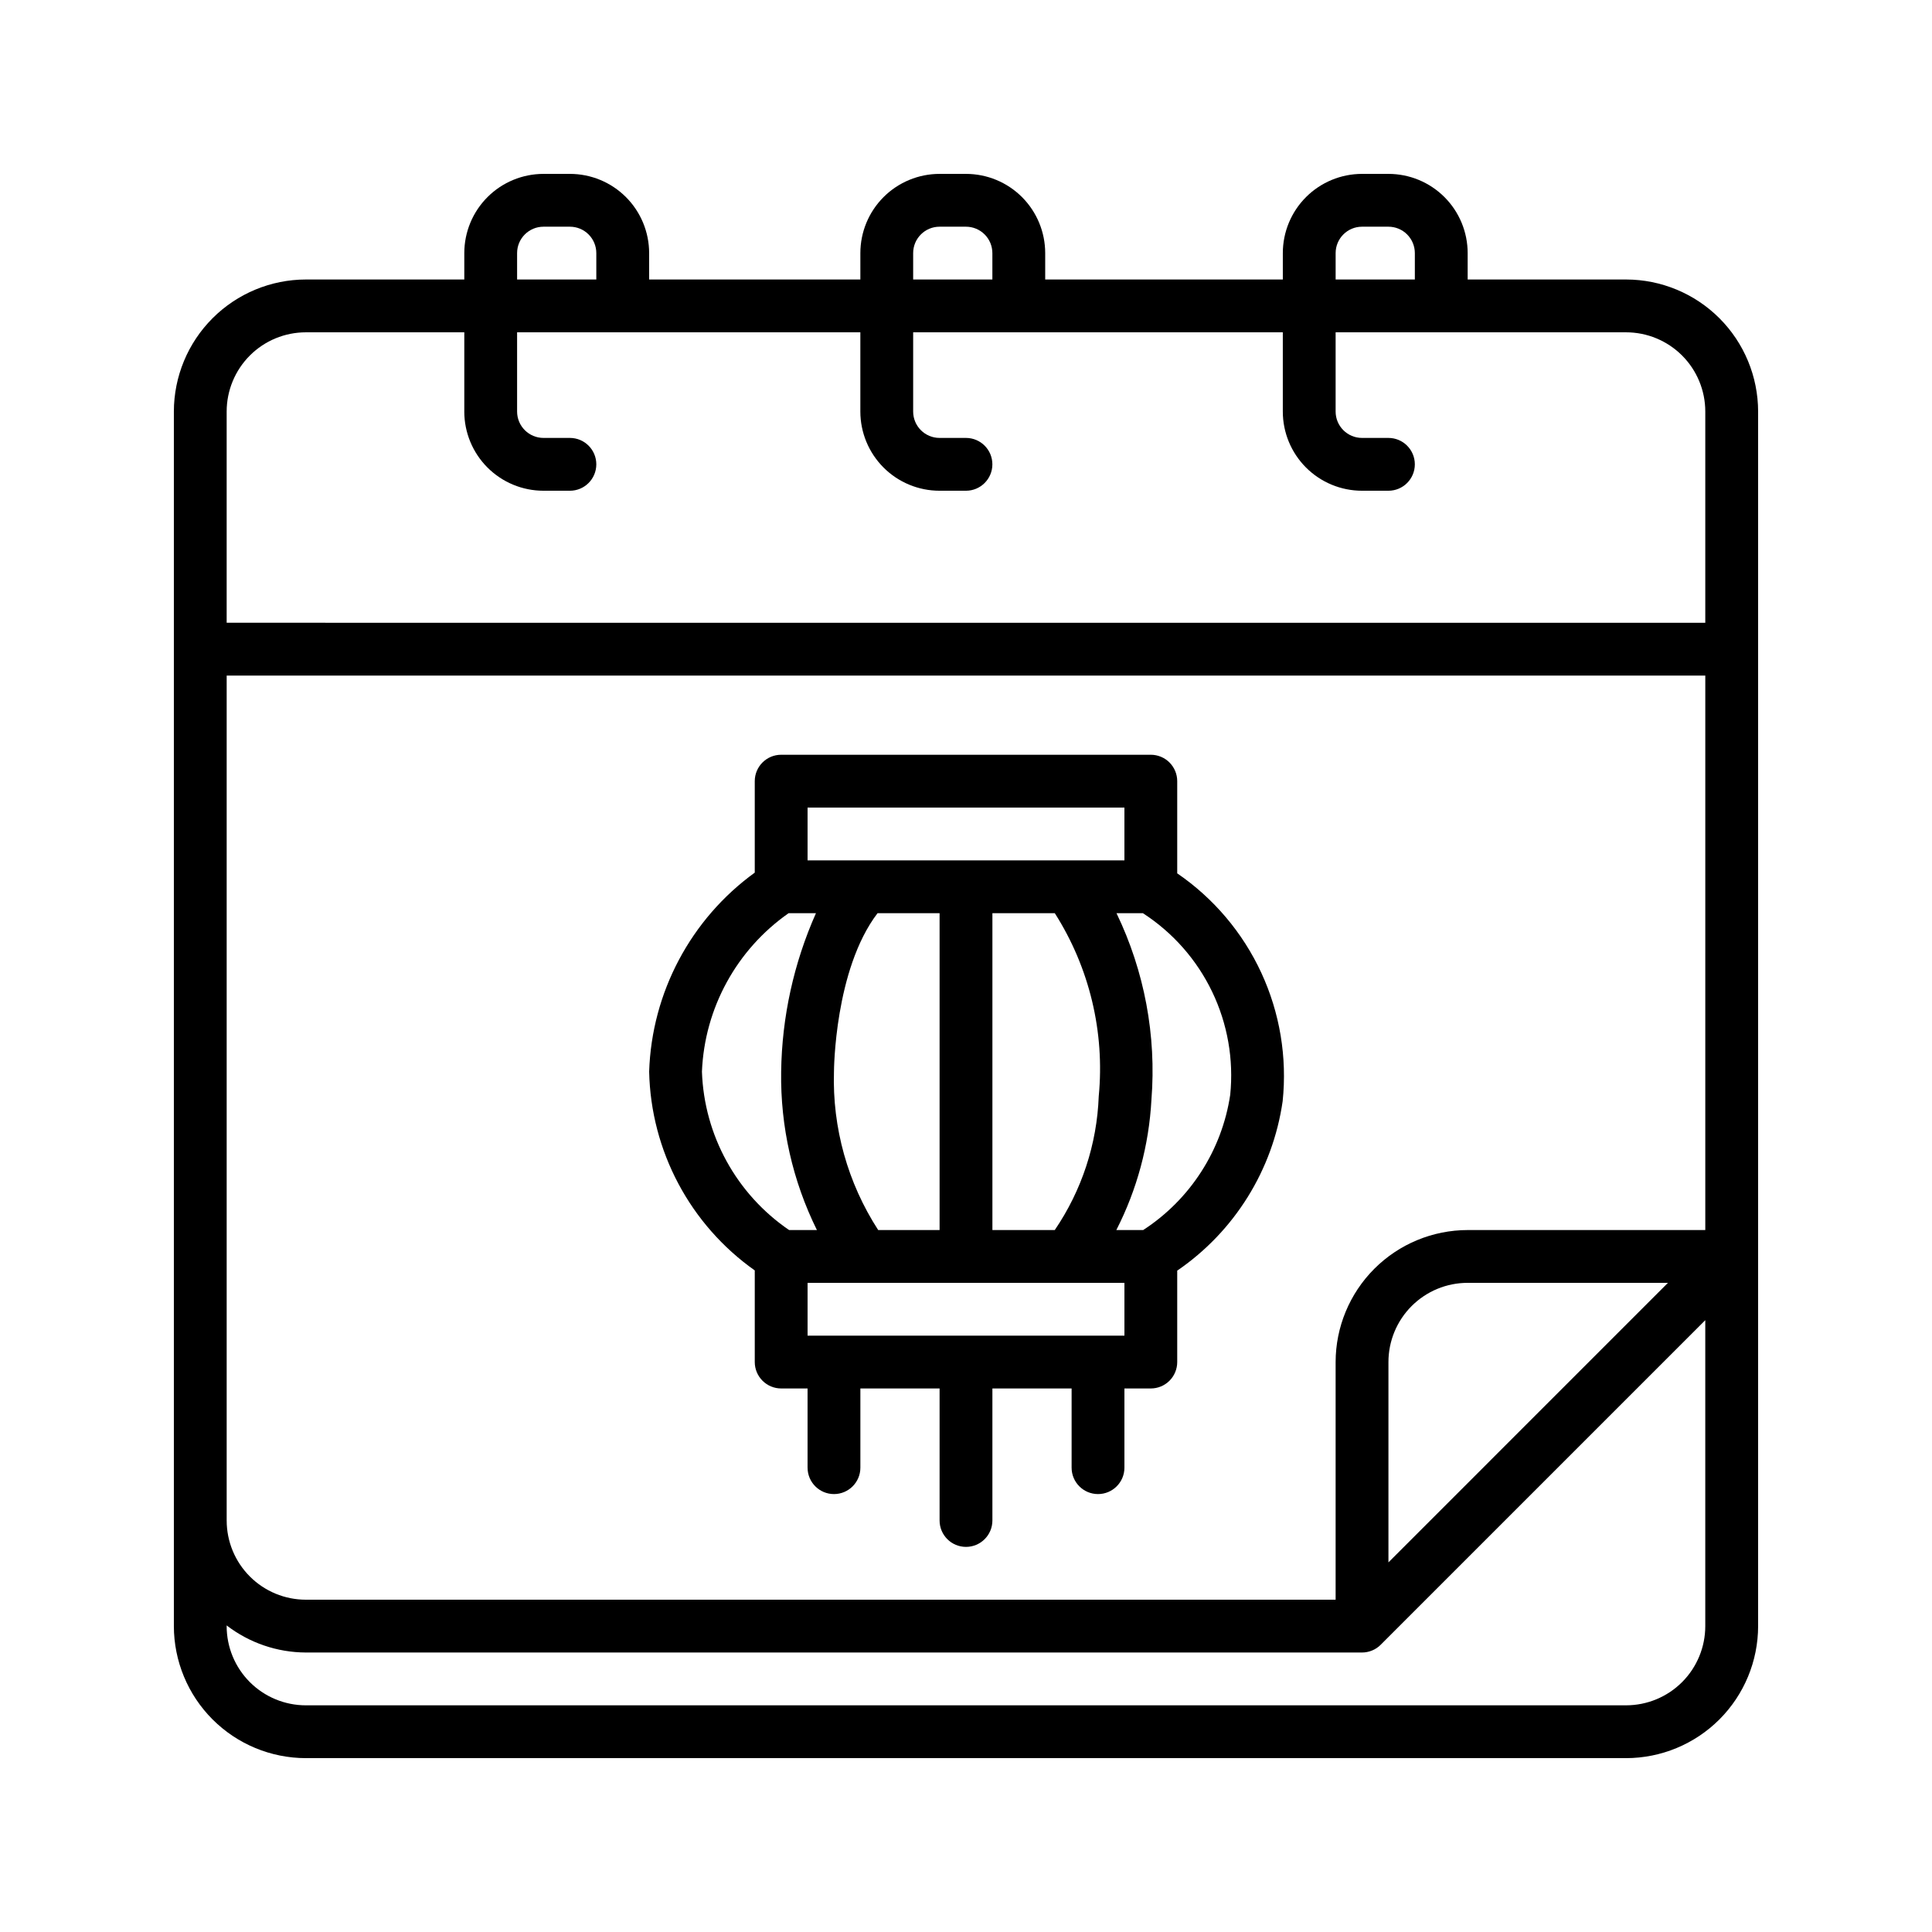
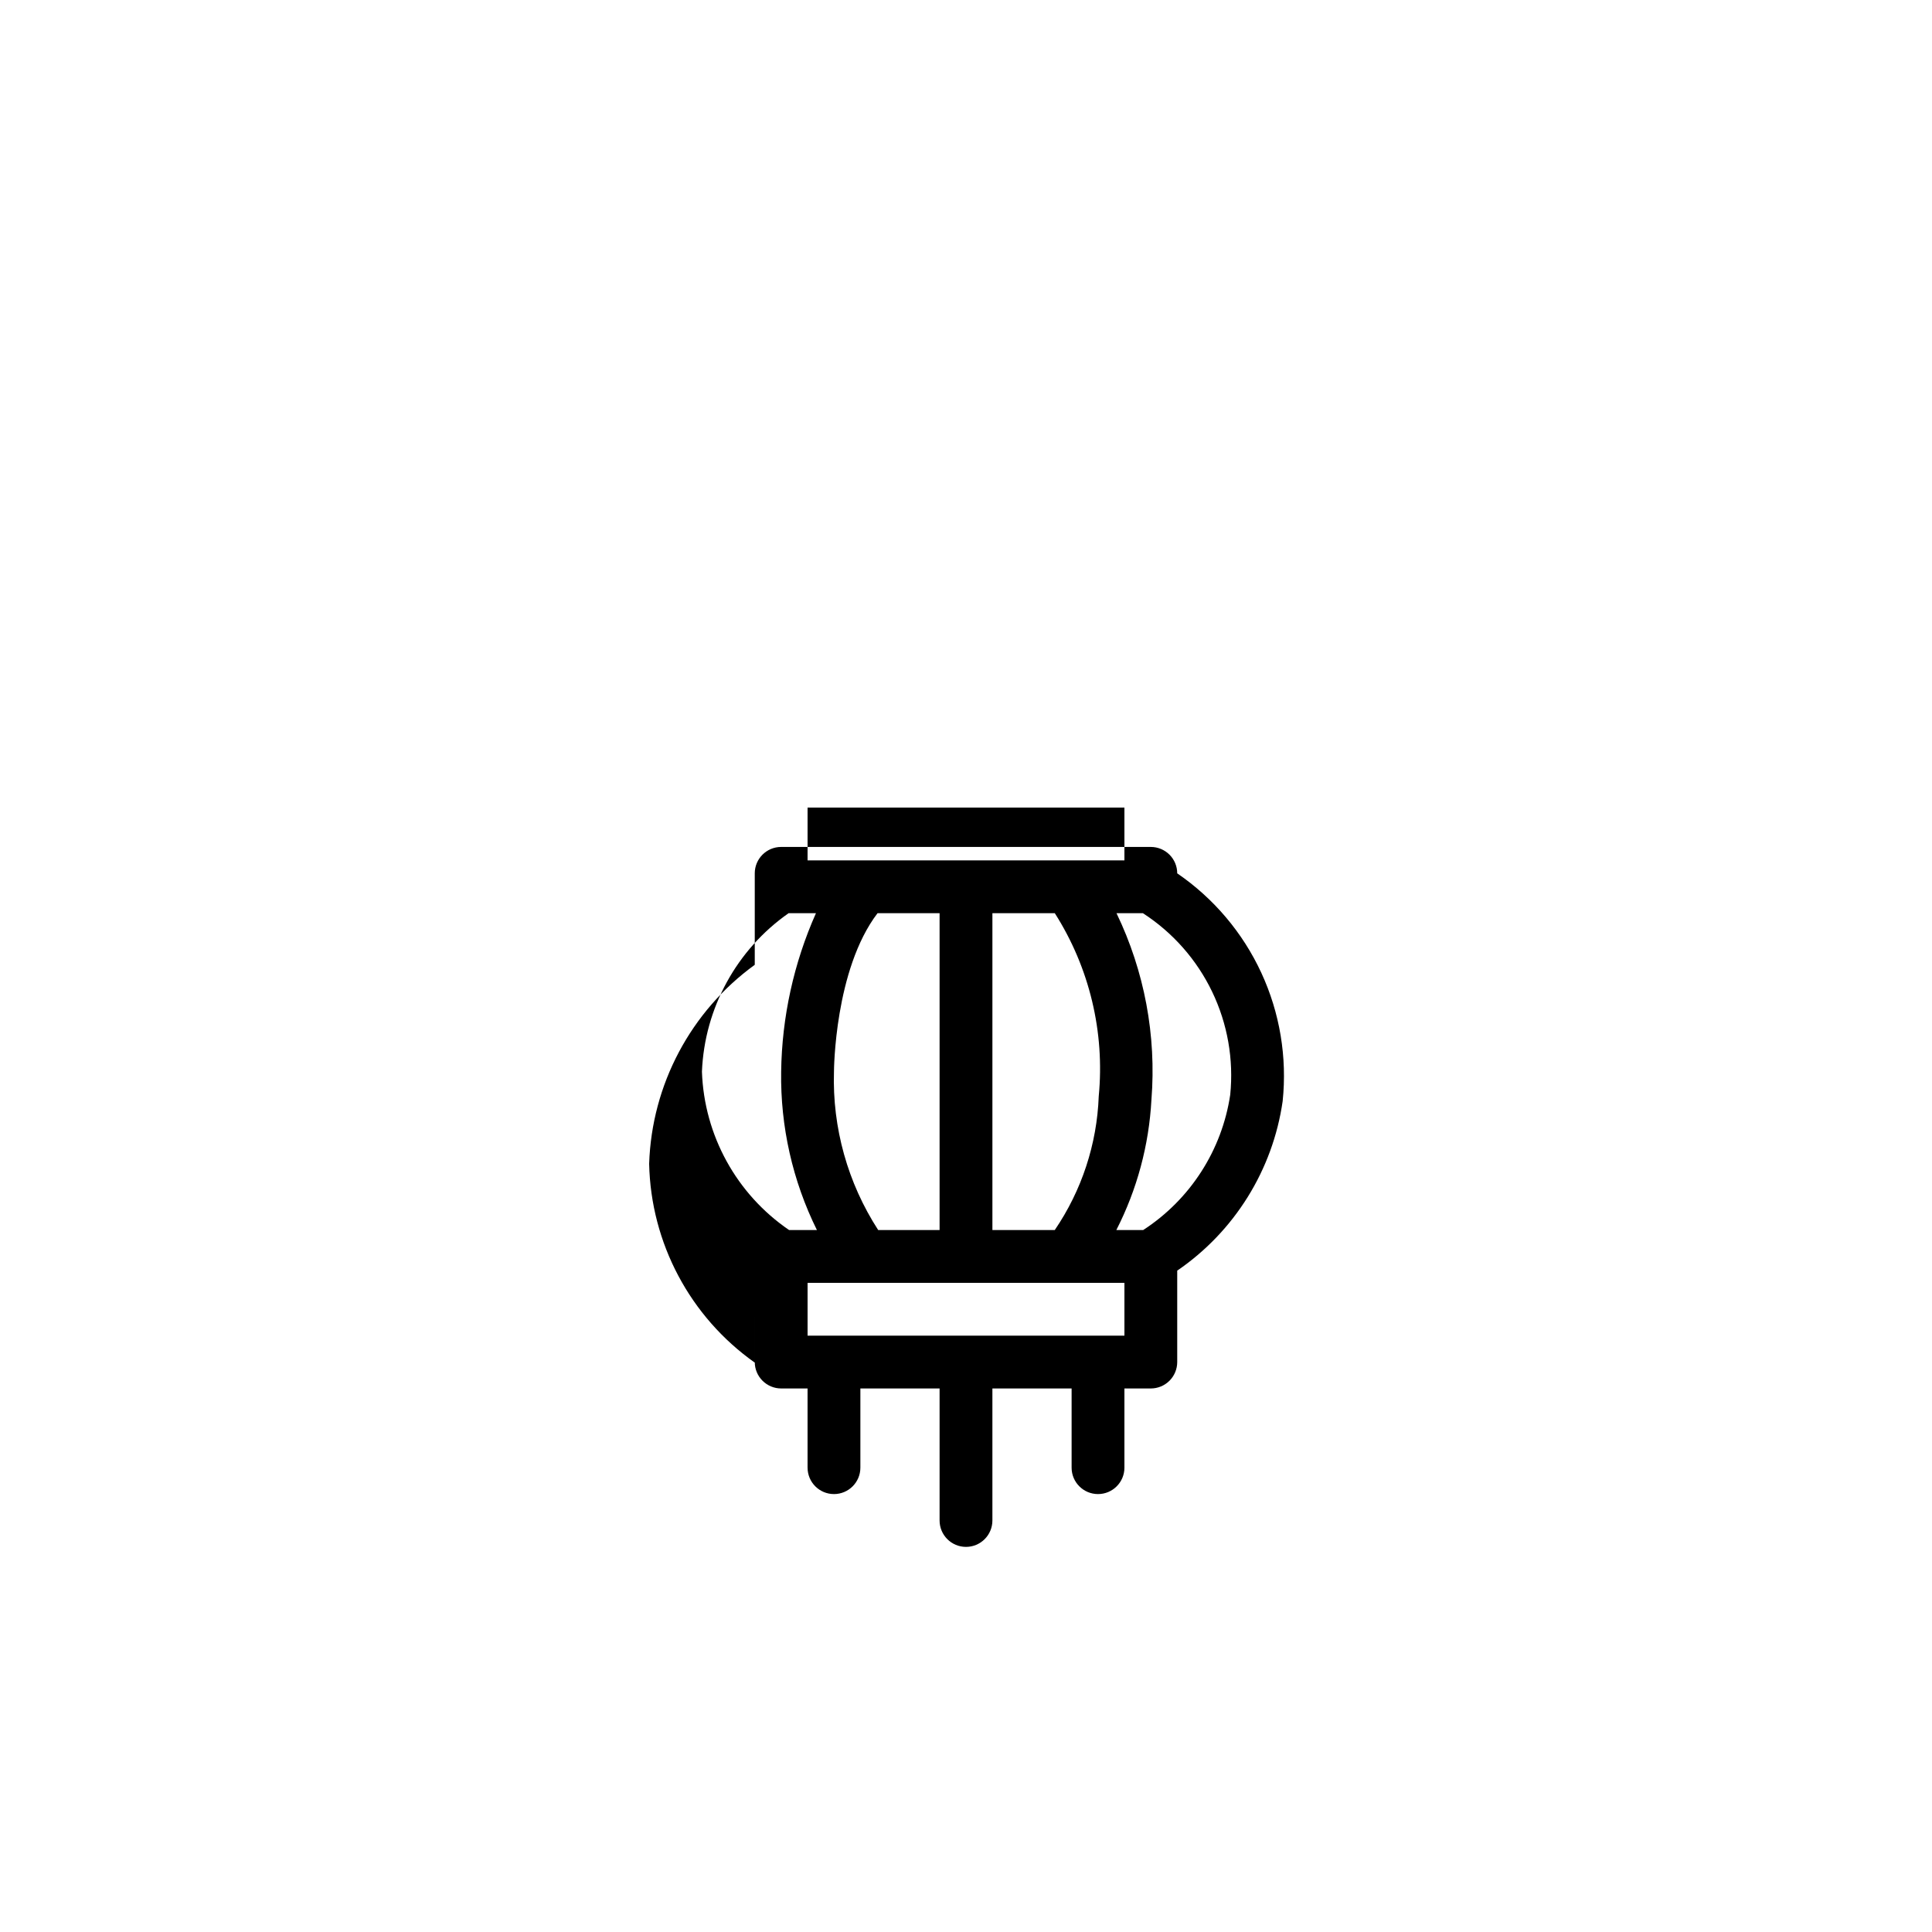
<svg xmlns="http://www.w3.org/2000/svg" fill="#000000" width="800px" height="800px" version="1.1" viewBox="144 144 512 512">
  <g>
-     <path d="m574.93 218.07h-41.984v-6.996c0-5.566-2.211-10.906-6.148-14.844s-9.277-6.148-14.844-6.148h-7c-5.566 0-10.906 2.211-14.844 6.148-3.934 3.938-6.148 9.277-6.148 14.844v6.996h-62.973v-6.996c0-5.566-2.215-10.906-6.148-14.844-3.938-3.938-9.277-6.148-14.844-6.148h-7c-5.566 0-10.906 2.211-14.844 6.148-3.934 3.938-6.148 9.277-6.148 14.844v6.996h-55.977v-6.996c0-5.566-2.211-10.906-6.148-14.844s-9.277-6.148-14.844-6.148h-7c-5.566 0-10.906 2.211-14.844 6.148-3.934 3.938-6.148 9.277-6.148 14.844v6.996h-41.98c-9.277 0.012-18.172 3.703-24.73 10.262-6.559 6.559-10.246 15.449-10.258 24.727v321.88c0.012 9.273 3.699 18.168 10.258 24.727 6.559 6.559 15.453 10.246 24.73 10.258h349.87c9.273-0.012 18.168-3.699 24.727-10.258s10.246-15.453 10.258-24.727v-321.88c-0.012-9.277-3.699-18.168-10.258-24.727s-15.453-10.25-24.727-10.262zm-76.973-6.996c0-3.863 3.133-6.996 6.996-6.996h7c1.855 0 3.637 0.734 4.945 2.047 1.312 1.312 2.051 3.094 2.051 4.949v6.996h-20.992zm-111.96 0c0-3.863 3.133-6.996 6.996-6.996h7c1.855 0 3.633 0.734 4.945 2.047s2.051 3.094 2.051 4.949v6.996h-20.992zm-104.96 0c0-3.863 3.133-6.996 6.996-6.996h7c1.855 0 3.633 0.734 4.945 2.047s2.051 3.094 2.051 4.949v6.996h-20.992zm-76.969 41.984c0-5.566 2.211-10.906 6.148-14.844 3.934-3.938 9.273-6.148 14.844-6.148h41.984v20.992h-0.004c0 5.566 2.215 10.906 6.148 14.844 3.938 3.938 9.277 6.148 14.844 6.148h7c3.863 0 6.996-3.133 6.996-7 0-3.863-3.133-6.996-6.996-6.996h-7c-3.863 0-6.996-3.133-6.996-6.996v-20.992h90.965v20.992c0 5.566 2.215 10.906 6.148 14.844 3.938 3.938 9.277 6.148 14.844 6.148h7c3.863 0 6.996-3.133 6.996-7 0-3.863-3.133-6.996-6.996-6.996h-7c-3.863 0-6.996-3.133-6.996-6.996v-20.992h97.961v20.992c0 5.566 2.215 10.906 6.148 14.844 3.938 3.938 9.277 6.148 14.844 6.148h7c3.863 0 6.996-3.133 6.996-7 0-3.863-3.133-6.996-6.996-6.996h-7c-3.863 0-6.996-3.133-6.996-6.996v-20.992h76.973c5.566 0 10.906 2.211 14.844 6.148 3.934 3.938 6.148 9.277 6.148 14.844v55.98l-391.85-0.004zm370.86 342.87h-349.87c-5.57 0-10.91-2.215-14.844-6.148-3.938-3.938-6.148-9.277-6.148-14.844v-0.184c6.019 4.633 13.395 7.152 20.992 7.18h279.89c0.918 0 1.824-0.184 2.668-0.531 0.855-0.348 1.629-0.863 2.281-1.52l86.02-86.02v81.074c0 5.566-2.215 10.906-6.148 14.844-3.938 3.934-9.277 6.148-14.844 6.148zm-62.977-37.883v-53.086c0-5.566 2.211-10.906 6.148-14.844 3.938-3.934 9.273-6.148 14.844-6.148h53.082zm83.969-88.07h-62.977c-9.277 0.012-18.168 3.699-24.727 10.258-6.559 6.559-10.25 15.453-10.262 24.727v62.977h-272.89c-5.57 0-10.91-2.211-14.844-6.148-3.938-3.934-6.148-9.273-6.148-14.844v-223.91h391.85z" />
-     <path d="m344.02 480.68v24.277c0 1.859 0.738 3.637 2.051 4.949s3.09 2.051 4.945 2.051h6.996v20.992h0.004c0 3.863 3.133 6.996 6.996 6.996s6.996-3.133 6.996-6.996v-20.992h20.992v34.988-0.004c0 3.867 3.133 7 7 7 3.863 0 6.996-3.133 6.996-7v-34.984h20.992v20.992c0 3.863 3.133 6.996 6.996 6.996 3.867 0 7-3.133 7-6.996v-20.992h6.996c1.855 0 3.637-0.738 4.949-2.051 1.309-1.312 2.047-3.09 2.047-4.949v-24.223c15.188-10.398 25.32-26.684 27.941-44.902 1.211-11.648-0.742-23.41-5.66-34.039-4.918-10.629-12.617-19.73-22.281-26.348v-24.43c0-1.855-0.738-3.633-2.047-4.945-1.312-1.312-3.094-2.051-4.949-2.051h-97.965c-3.863 0-6.996 3.133-6.996 6.996v24.242c-16.973 12.309-27.305 31.773-27.988 52.73 0.449 21.008 10.836 40.555 27.988 52.691zm97.965 17.281h-83.969v-13.996h83.969zm-76.973-69.973c0-0.285 0.141-27.039 11.547-41.984h16.441v83.969h-16.27c-8.082-12.48-12.172-27.125-11.719-41.984zm58.52-41.984c9.184 14.422 13.281 31.5 11.645 48.52-0.469 12.676-4.508 24.965-11.652 35.449h-16.527v-83.969zm46.492 48.137-0.004-0.004c-2.203 14.699-10.598 27.742-23.062 35.836h-7.117c5.484-10.73 8.652-22.492 9.301-34.527 1.348-17.008-1.848-34.07-9.258-49.441h6.996c7.918 5.117 14.266 12.316 18.348 20.809 4.082 8.496 5.742 17.949 4.793 27.324zm-112.01-76.125h83.969v13.996l-83.969-0.004zm-5.023 27.988h7.25-0.004c-5.883 13.227-9.023 27.508-9.223 41.984-0.219 14.547 3.027 28.941 9.477 41.984h-7.375c-13.941-9.52-22.516-25.113-23.094-41.984 0.688-16.812 9.184-32.336 22.969-41.984z" />
+     <path d="m344.02 480.68v24.277c0 1.859 0.738 3.637 2.051 4.949s3.09 2.051 4.945 2.051h6.996v20.992h0.004c0 3.863 3.133 6.996 6.996 6.996s6.996-3.133 6.996-6.996v-20.992h20.992v34.988-0.004c0 3.867 3.133 7 7 7 3.863 0 6.996-3.133 6.996-7v-34.984h20.992v20.992c0 3.863 3.133 6.996 6.996 6.996 3.867 0 7-3.133 7-6.996v-20.992h6.996c1.855 0 3.637-0.738 4.949-2.051 1.309-1.312 2.047-3.09 2.047-4.949v-24.223c15.188-10.398 25.32-26.684 27.941-44.902 1.211-11.648-0.742-23.41-5.66-34.039-4.918-10.629-12.617-19.73-22.281-26.348c0-1.855-0.738-3.633-2.047-4.945-1.312-1.312-3.094-2.051-4.949-2.051h-97.965c-3.863 0-6.996 3.133-6.996 6.996v24.242c-16.973 12.309-27.305 31.773-27.988 52.73 0.449 21.008 10.836 40.555 27.988 52.691zm97.965 17.281h-83.969v-13.996h83.969zm-76.973-69.973c0-0.285 0.141-27.039 11.547-41.984h16.441v83.969h-16.27c-8.082-12.48-12.172-27.125-11.719-41.984zm58.52-41.984c9.184 14.422 13.281 31.5 11.645 48.52-0.469 12.676-4.508 24.965-11.652 35.449h-16.527v-83.969zm46.492 48.137-0.004-0.004c-2.203 14.699-10.598 27.742-23.062 35.836h-7.117c5.484-10.73 8.652-22.492 9.301-34.527 1.348-17.008-1.848-34.07-9.258-49.441h6.996c7.918 5.117 14.266 12.316 18.348 20.809 4.082 8.496 5.742 17.949 4.793 27.324zm-112.01-76.125h83.969v13.996l-83.969-0.004zm-5.023 27.988h7.25-0.004c-5.883 13.227-9.023 27.508-9.223 41.984-0.219 14.547 3.027 28.941 9.477 41.984h-7.375c-13.941-9.52-22.516-25.113-23.094-41.984 0.688-16.812 9.184-32.336 22.969-41.984z" />
  </g>
</svg>